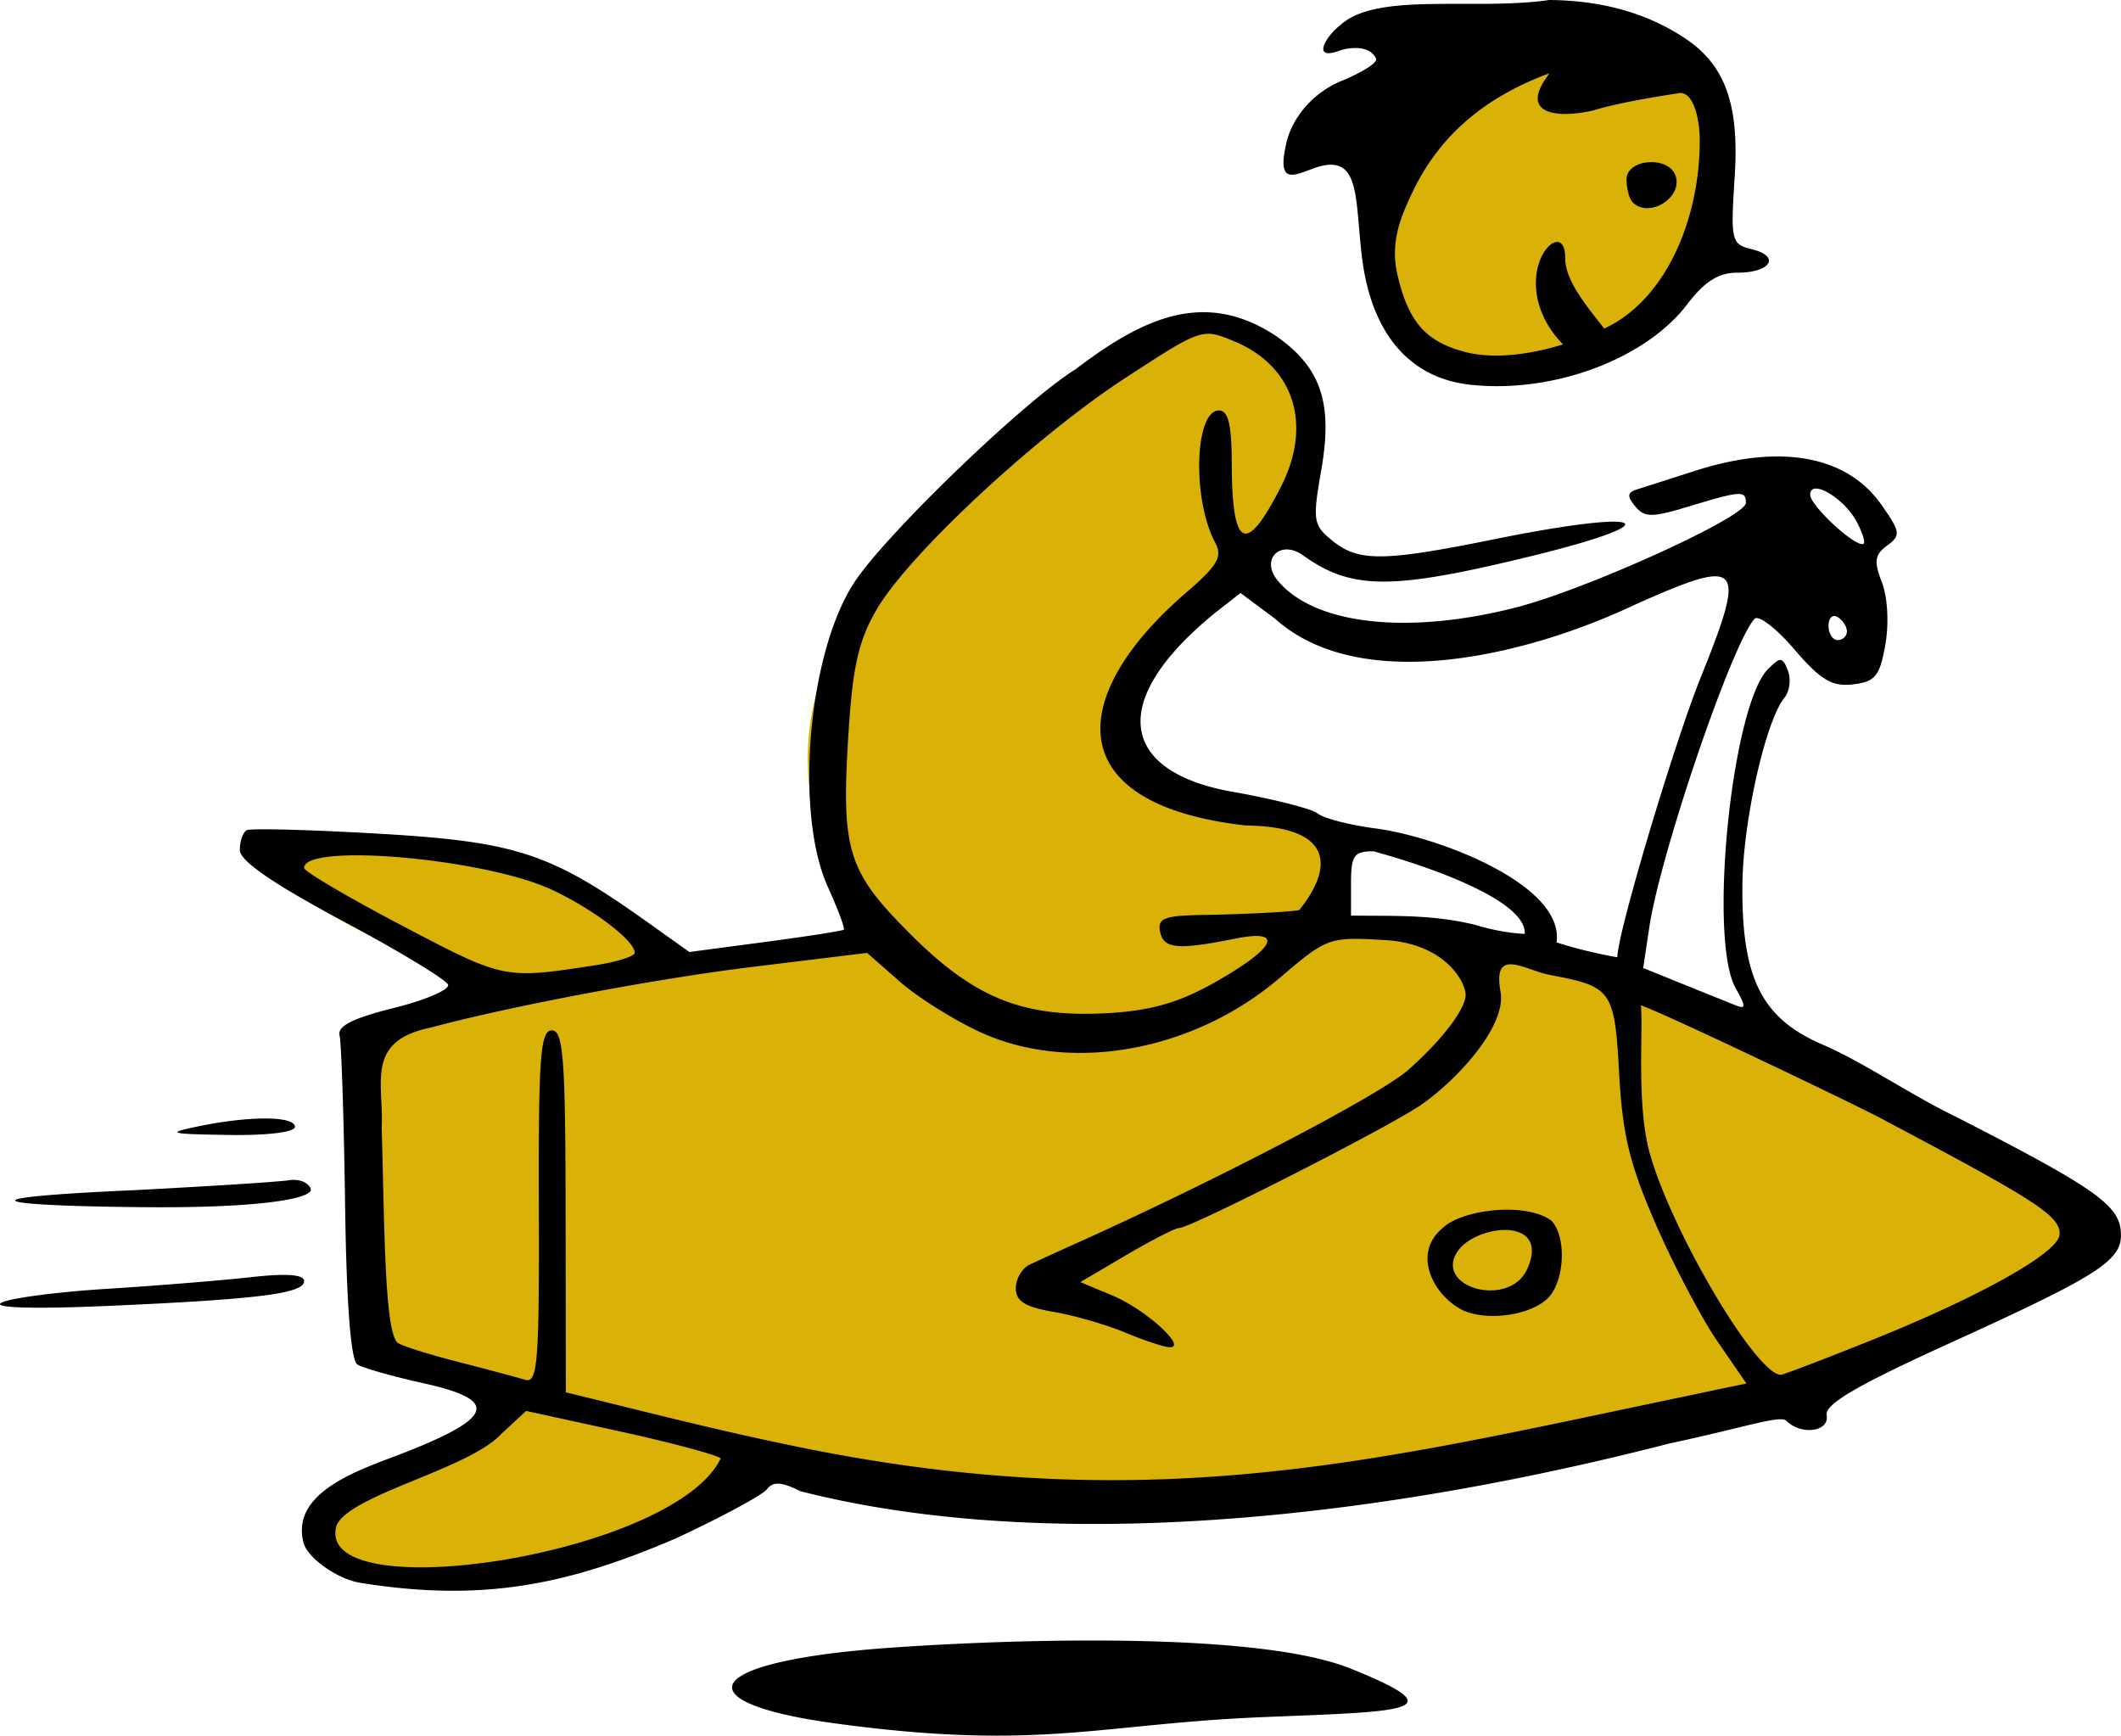
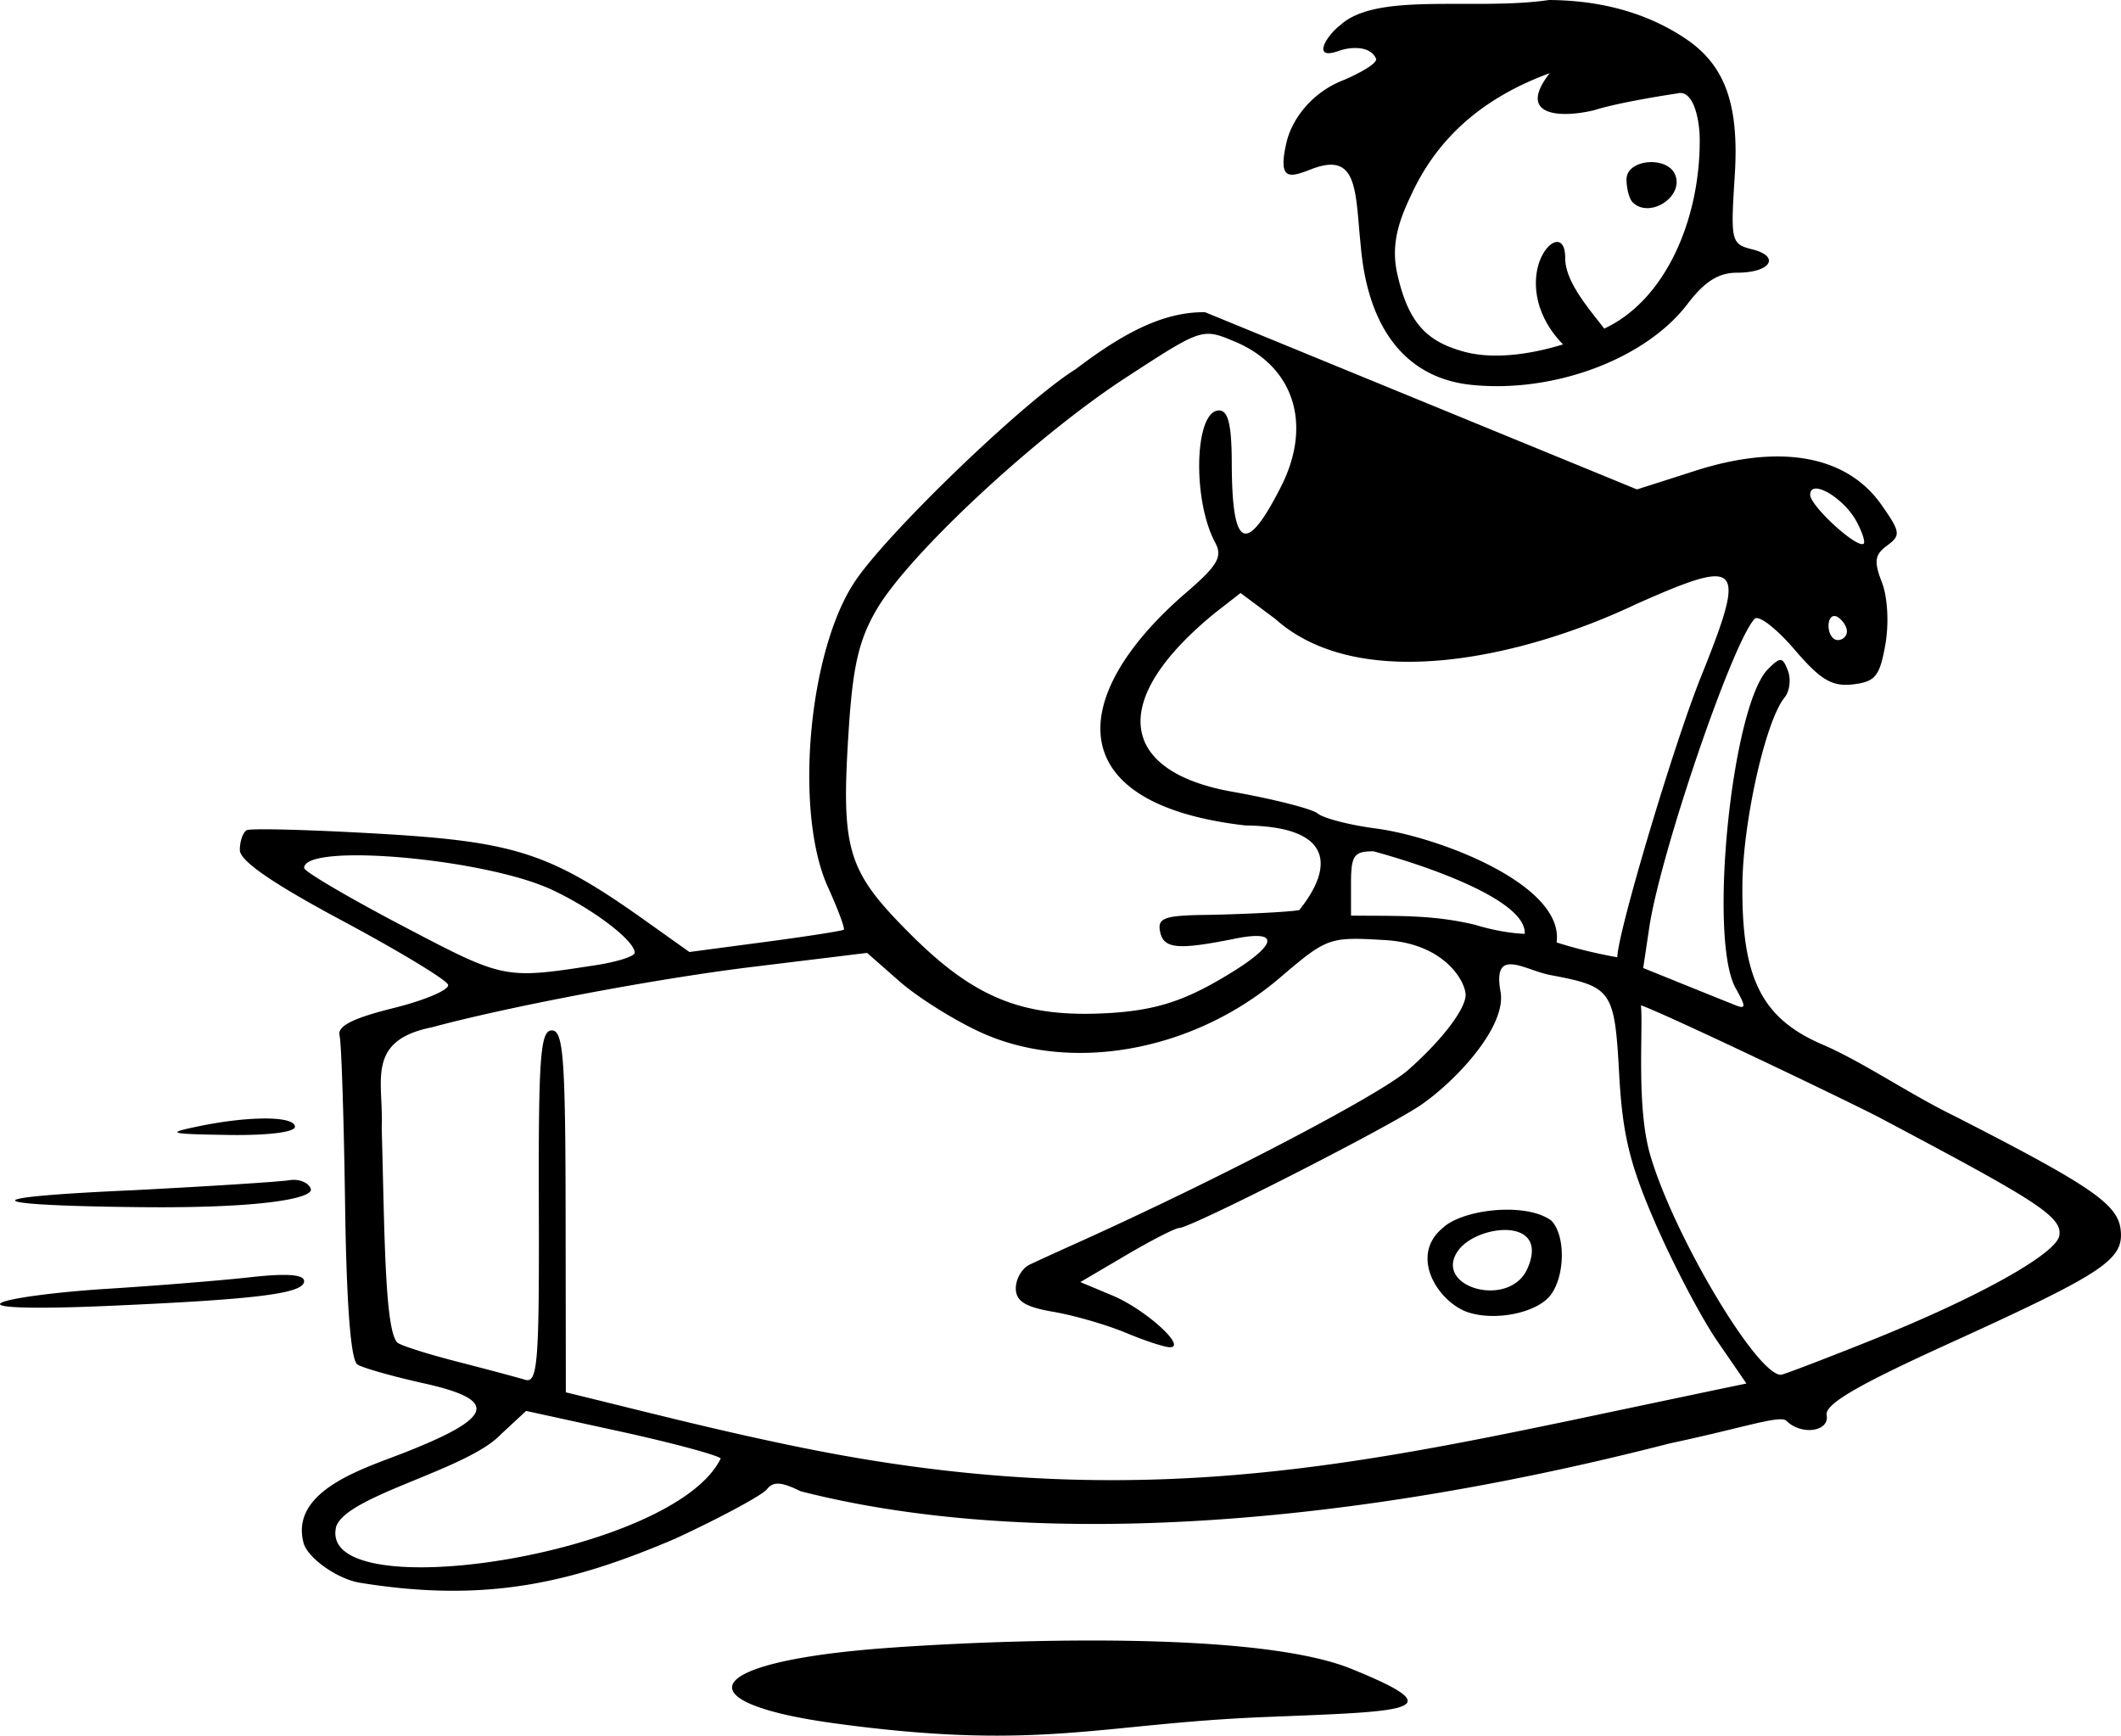
<svg xmlns="http://www.w3.org/2000/svg" data-bbox="0 0 389.498 318.704" viewBox="0 0 389.504 318.708" height="1204.566" width="1472.139" data-type="color">
  <g>
-     <path fill="#DAB207" d="M297.457 8.693c-7.956.198-19.79 3.883-36.36 14.748 0 0-11.588 21.248-4.345 36.218 7.244 14.97 38.63 3.38 49.255-6.761 10.623-10.141 7.727-34.77 3.381-40.082-1.901-2.324-5.744-4.278-11.931-4.123zM221.95 60.815c-9.084-.27-22.071 5.661-39.566 22.99-49.665 41.197-32.862 69.595-24.132 88.888l-32.696 5.143c-19.314-18.367-39.062-26.015-78.382-20.632 9.176 11.091 26.58 16.615 42.01 25.111l-23.253 9.272-.892 53.987 30.537 14c-14.76 7.335-39.877 11.815-38.271 24.493.63 9.35 43.654 14.76 81.136-15.795 22.79 17.415 154.154 15.959 245.795-41.53-30.704-22.25-59.546-44.796-141.626-56.6 6.843-25.165-12.128-17.15-21.594-24.045-36.384-6.59 1.436-32.614 14.489-52.152 6.903-9.507 3.786-32.615-13.555-33.13z" data-color="1" />
-     <path fill="#000000" d="M284.488 0c-13.722 2-31.589-1.55-38.296 4.572-2.52 1.852-5.513 6.64-.313 4.768 1.788-.654 5.623-1.136 6.807 1.395.513 1.096-5.066 3.627-5.895 3.947-6.193 2.388-9.597 7.517-10.507 11.355-1.775 7.493.744 6.482 4.632 4.994 8.56-3.275 7.939 4.168 8.982 14.203 1.326 15.265 8.42 24.18 20.227 25.427 15.137 1.598 32.03-4.697 39.747-14.815 3.179-4.168 5.722-5.773 9.16-5.773 6.106 0 8.016-2.964 2.76-4.284-3.885-.974-3.996-1.445-3.222-13.502.836-13.037-1.725-20.277-9.01-25.173C301.209 1.5 292.025.057 284.489 0Zm.098 13.44c-6.032 7.73 1.62 8.349 8.13 6.808 4.902-1.571 15.298-3.09 15.298-3.09 2.897-.799 4.103 4.535 4.125 8.463.08 14.303-6.045 29.362-17.534 34.719-2.918-3.776-7.082-8.543-7.172-12.819.11-5.696-4.598-2.816-5.286 2.935-.561 4.683 1.454 9.292 4.889 12.784-6.615 2.032-13.168 2.704-18.156 1.344-6.723-1.833-10.214-5.087-12.282-14.294-1.332-5.929.676-10.545 2.79-14.997 4.257-8.973 11.767-16.94 25.198-21.853zm18.853 16.331c-2.345-.06-4.743 1.062-4.743 3.157 0 1.7.505 3.597 1.124 4.215 3.062 3.061 9.383-.957 7.838-4.983-.605-1.577-2.396-2.341-4.22-2.389zm-82.135 27.56c-8.127-.122-15.822 4.428-23.795 10.48-9.287 5.75-34.076 29.546-40.375 38.76-8.663 12.669-11.36 42.507-5.092 56.324 1.851 4.08 3.16 7.597 2.912 7.816-.248.219-6.728 1.23-14.402 2.248l-13.952 1.85-7.972-5.674c-17.577-12.51-23.917-14.587-49.012-16.045-12.674-.737-23.613-1.026-24.309-.642-.695.383-1.265 2.015-1.265 3.624 0 2.001 5.957 6.113 18.845 13.009 10.364 5.545 19.094 10.826 19.397 11.736.303.91-4.192 2.836-9.99 4.279-7.527 1.873-10.37 3.318-9.936 5.052.335 1.336.789 15.216 1.01 30.842.262 18.634 1.047 28.81 2.278 29.57 1.032.639 6.495 2.187 12.14 3.44 13.857 3.074 13.01 6.228-3.41 12.693-7.285 2.887-21.455 6.961-18.558 16.877 1.09 2.865 6.382 6.427 10.255 7.055 23.34 3.793 39.047-.021 58.002-8.122 8.389-3.9 15.934-7.97 16.769-9.044 1.138-1.465 2.676-1.375 6.159.363 39.865 10.202 96.26 7.52 159.655-8.785 13.376-2.83 20.274-5.264 21.388-4.15 2.733 2.733 7.96 2.008 7.404-1.028-.366-1.995 5.473-5.423 22.273-13.07 28.777-13.1 32.369-15.483 31.706-21.05-.553-4.652-5.529-8.047-30.444-20.779-8.27-4.011-16.823-9.932-24.252-13.135-11.23-4.81-14.93-12.196-14.756-29.459.118-11.634 4.28-30.07 7.736-34.274.943-1.147 1.223-3.368.621-4.936-.976-2.545-1.369-2.578-3.648-.298-6.666 6.665-11.022 49.56-5.95 58.592 1.916 3.413 1.911 3.905-.03 3.134-6.022-2.411-10.799-4.348-16.947-6.833l1.114-7.437c2.047-13.65 15.283-52.421 19.352-56.688.722-.757 4.003 1.767 7.29 5.608 4.814 5.623 6.906 6.876 10.747 6.435 4.103-.472 4.936-1.491 5.963-7.295.688-3.887.421-8.74-.632-11.45-1.496-3.85-1.322-5.073.956-6.744 2.55-1.87 2.46-2.502-1.035-7.48-6.368-9.072-18.563-11.284-34.291-6.224a2353.52 2353.52 0 0 1-10.61 3.392c-1.788.56-1.856 1.252-.309 3.115 1.717 2.07 3.061 2.07 9.886 0 9.524-2.89 10.427-2.945 10.427-.632 0 2.573-29.161 15.837-42.158 19.175-19.93 5.117-37.086 3.194-43.815-4.914-3.249-3.914.467-7.622 4.648-4.637 8.894 6.35 16.152 6.4 41.358.277 26.829-6.517 22.176-8.98-6.15-3.254-20.482 4.141-25.003 4.187-29.807.297-3.553-2.877-3.674-3.666-2.04-13.07 2.118-12.197-.027-18.634-8.12-24.398-4.596-3.083-8.972-4.43-13.229-4.494zm.695 3.965c.09 0 .18.006.27.012 1.314.087 2.596.622 4.46 1.4 10.92 4.563 14.322 15.217 8.513 26.658-6.435 12.673-8.997 11.456-9.04-4.298-.018-7.091-.648-9.699-2.344-9.699-4.482 0-4.953 16.316-.701 24.264 1.425 2.665.46 4.246-5.904 9.687-21.055 18.459-22.804 38.319 11.454 42.253 16.473.192 16.062 7.858 9.887 15.54-2.279.418-12.239.816-17.176.885-7.618.106-8.887.574-8.38 3.078.64 3.162 3.24 3.401 13.777 1.28 9.161-1.845 7.524 1.678-3.743 8.043-6.474 3.658-11.622 5.155-19.305 5.616-15.73.943-24.71-2.615-36.591-14.497-11.637-11.637-12.756-15.335-11.322-37.466.763-11.782 1.876-16.574 5.155-22.17 5.944-10.141 29.114-31.701 45.66-42.487 9.375-6.11 12.516-8.151 15.33-8.099zm111.425 28.416c1.845-.074 5.756 2.764 7.53 6.078 1.024 1.913 1.61 3.725 1.303 4.026-1.092 1.072-9.834-6.902-9.834-8.97 0-.761.386-1.11 1.001-1.134zm-18.417 16.112c4.26.035 2.622 5.358-2.665 18.518-5.009 12.467-15.333 47.101-15.333 51.438 0 0-5.878-.991-11.153-2.737 1.47-10.656-21.989-19.528-33.54-20.961-4.637-.626-9.29-1.845-10.343-2.71-1.052-.865-8.233-2.686-15.958-4.044-20.138-3.679-22.908-16.495-2.811-32.844l4.614-3.594 6.346 4.733c15.69 14.046 46.02 6.946 66.318-2.702 7.29-3.237 11.969-5.118 14.525-5.097zm21.821 7.293c.202-.008.423.054.655.197.927.573 1.687 1.756 1.687 2.629s-.76 1.588-1.687 1.588c-.928 0-1.688-1.182-1.688-2.628 0-1.085.429-1.76 1.033-1.786zm-84.59 43.202c12.13 3.327 28.135 9.418 27.764 15.153 0 0-3.847-.039-9.133-1.66-7.922-1.904-14.529-1.587-22.767-1.687v-5.902c0-5.141.533-5.904 4.136-5.904zm-186.426.738c.39 0 .789.008 1.194.016 10.817.22 26.686 2.716 34.376 6.32 7.584 3.553 15.178 9.335 15.178 11.556 0 .647-3.227 1.675-7.169 2.282-16.836 2.594-16.733 2.613-35.41-7.186-9.969-5.23-18.13-10.027-18.13-10.66-.006-1.647 4.1-2.354 9.961-2.327zm183.041 15.336c1.497-.003 3.282.098 5.551.233 10.996.654 14.743 7.692 14.743 10.076 0 2.438-3.997 7.977-10.533 13.755-5.209 4.605-35.046 20.185-61.105 31.905-3.246 1.46-7.043 3.195-8.434 3.856-1.391.661-2.529 2.615-2.529 4.343 0 2.362 1.716 3.435 6.904 4.321 3.797.648 9.77 2.377 13.276 3.841 3.505 1.465 7.157 2.663 8.115 2.663 3.21 0-4.549-6.994-10.531-9.493l-5.914-2.473 8.412-4.948c4.625-2.723 9.002-4.966 9.728-4.98 2.203-.048 38.059-18.285 44.336-22.55 6.243-4.243 15.857-14.35 14.688-20.843-1.513-8.398 4.422-3.945 9.19-3.05 11.28 2.115 11.756 2.8 12.594 18.11.615 11.226 1.941 16.664 6.752 27.695 3.292 7.55 8.379 17.205 11.305 21.458l5.318 7.732-3.844.798c-2.114.44-14.848 3.119-28.298 5.953-44.567 9.302-84.106 16.63-141.236 5.043-15.762-3.197-28.327-6.503-43.43-10.176l-.042-33.229c-.034-28.154-.42-33.229-2.529-33.229-2.112 0-2.473 4.922-2.389 32.476.088 28.659-.21 32.38-2.53 31.674-1.445-.44-7.108-1.95-12.581-3.356-5.474-1.408-10.365-2.972-10.87-3.477-2.378-2.377-2.35-21.416-2.875-39.488.417-8.266-3.12-15.944 9.227-18.4 13.294-3.61 40.27-8.825 58.997-11.109l20.916-2.552 5.989 5.26c3.294 2.892 9.977 7.085 14.85 9.315 16.596 7.599 39.08 3.522 54.895-9.952 6.594-5.618 8.395-7.077 13.26-7.194.202-.006.41-.008.624-.008zm52.489 12.2c4.469 1.552 37.97 17.558 43.852 20.641 28.29 15 33.664 18.13 32.977 21.7-.624 3.235-14.25 11.068-34.994 19.36-8.463 3.384-15.722 6.151-16.129 6.151-4.458 0-19.715-25.659-23.997-40.358-2.599-8.922-1.267-23.085-1.71-27.495zm-252.503 20.79c-3.249-.019-7.674.458-12.385 1.433-6.075 1.256-5.53 1.413 5.481 1.588 7.157.113 12.226-.505 12.226-1.492 0-1-2.073-1.511-5.322-1.53zm4.954 11.267a4.967 4.967 0 0 0-.657.062c-1.755.288-14.575 1.11-28.488 1.83-32.745 1.459-25.771 2.866 1.448 3.123 22.75.215 31.554-1.73 30.975-3.37-.358-1.014-1.758-1.685-3.278-1.645zm222.964 5.479c-4.653.003-9.622 1.298-11.792 3.335-5.937 4.884-1.424 12.801 3.905 15.23 4.965 2.087 13.323.549 15.913-2.928 2.676-3.59 2.72-11.015.083-13.653-1.89-1.384-4.925-1.986-8.109-1.984zm-.4 3.724c3.63-.004 6.422 1.991 4.115 7.153-3.354 7.363-17.294 3.34-12.762-3.276 1.586-2.314 5.443-3.874 8.647-3.877zm-224.289 8.25c-1.514 0-3.487.135-5.919.408-5.333.599-17.285 1.567-26.56 2.15-9.276.581-18.002 1.742-19.393 2.578-1.537.924 6.074 1.144 19.392.566 27.75-1.207 36.26-2.277 36.26-4.563 0-.76-1.256-1.139-3.78-1.139zm44.55 24.973 17.138 3.745c9.426 2.06 17.796 4.298 18.6 4.975-8.559 17.81-74.535 27.764-70.607 12.476 2.068-5.742 24.127-10.37 30.26-16.922zm103.561 42.16c-14.45.007-28.413.725-37.075 1.353-34.845 2.525-37.65 10.05-9.915 13.842 37.763 5.162 48.49.09 79.054-1.142 26.117-1.052 35.267-1.025 15.859-8.876-9.96-4.029-29.345-5.19-47.923-5.178z" data-color="2" />
+     <path fill="#000000" d="M284.488 0c-13.722 2-31.589-1.55-38.296 4.572-2.52 1.852-5.513 6.64-.313 4.768 1.788-.654 5.623-1.136 6.807 1.395.513 1.096-5.066 3.627-5.895 3.947-6.193 2.388-9.597 7.517-10.507 11.355-1.775 7.493.744 6.482 4.632 4.994 8.56-3.275 7.939 4.168 8.982 14.203 1.326 15.265 8.42 24.18 20.227 25.427 15.137 1.598 32.03-4.697 39.747-14.815 3.179-4.168 5.722-5.773 9.16-5.773 6.106 0 8.016-2.964 2.76-4.284-3.885-.974-3.996-1.445-3.222-13.502.836-13.037-1.725-20.277-9.01-25.173C301.209 1.5 292.025.057 284.489 0Zm.098 13.44c-6.032 7.73 1.62 8.349 8.13 6.808 4.902-1.571 15.298-3.09 15.298-3.09 2.897-.799 4.103 4.535 4.125 8.463.08 14.303-6.045 29.362-17.534 34.719-2.918-3.776-7.082-8.543-7.172-12.819.11-5.696-4.598-2.816-5.286 2.935-.561 4.683 1.454 9.292 4.889 12.784-6.615 2.032-13.168 2.704-18.156 1.344-6.723-1.833-10.214-5.087-12.282-14.294-1.332-5.929.676-10.545 2.79-14.997 4.257-8.973 11.767-16.94 25.198-21.853zm18.853 16.331c-2.345-.06-4.743 1.062-4.743 3.157 0 1.7.505 3.597 1.124 4.215 3.062 3.061 9.383-.957 7.838-4.983-.605-1.577-2.396-2.341-4.22-2.389zm-82.135 27.56c-8.127-.122-15.822 4.428-23.795 10.48-9.287 5.75-34.076 29.546-40.375 38.76-8.663 12.669-11.36 42.507-5.092 56.324 1.851 4.08 3.16 7.597 2.912 7.816-.248.219-6.728 1.23-14.402 2.248l-13.952 1.85-7.972-5.674c-17.577-12.51-23.917-14.587-49.012-16.045-12.674-.737-23.613-1.026-24.309-.642-.695.383-1.265 2.015-1.265 3.624 0 2.001 5.957 6.113 18.845 13.009 10.364 5.545 19.094 10.826 19.397 11.736.303.91-4.192 2.836-9.99 4.279-7.527 1.873-10.37 3.318-9.936 5.052.335 1.336.789 15.216 1.01 30.842.262 18.634 1.047 28.81 2.278 29.57 1.032.639 6.495 2.187 12.14 3.44 13.857 3.074 13.01 6.228-3.41 12.693-7.285 2.887-21.455 6.961-18.558 16.877 1.09 2.865 6.382 6.427 10.255 7.055 23.34 3.793 39.047-.021 58.002-8.122 8.389-3.9 15.934-7.97 16.769-9.044 1.138-1.465 2.676-1.375 6.159.363 39.865 10.202 96.26 7.52 159.655-8.785 13.376-2.83 20.274-5.264 21.388-4.15 2.733 2.733 7.96 2.008 7.404-1.028-.366-1.995 5.473-5.423 22.273-13.07 28.777-13.1 32.369-15.483 31.706-21.05-.553-4.652-5.529-8.047-30.444-20.779-8.27-4.011-16.823-9.932-24.252-13.135-11.23-4.81-14.93-12.196-14.756-29.459.118-11.634 4.28-30.07 7.736-34.274.943-1.147 1.223-3.368.621-4.936-.976-2.545-1.369-2.578-3.648-.298-6.666 6.665-11.022 49.56-5.95 58.592 1.916 3.413 1.911 3.905-.03 3.134-6.022-2.411-10.799-4.348-16.947-6.833l1.114-7.437c2.047-13.65 15.283-52.421 19.352-56.688.722-.757 4.003 1.767 7.29 5.608 4.814 5.623 6.906 6.876 10.747 6.435 4.103-.472 4.936-1.491 5.963-7.295.688-3.887.421-8.74-.632-11.45-1.496-3.85-1.322-5.073.956-6.744 2.55-1.87 2.46-2.502-1.035-7.48-6.368-9.072-18.563-11.284-34.291-6.224a2353.52 2353.52 0 0 1-10.61 3.392zm.695 3.965c.09 0 .18.006.27.012 1.314.087 2.596.622 4.46 1.4 10.92 4.563 14.322 15.217 8.513 26.658-6.435 12.673-8.997 11.456-9.04-4.298-.018-7.091-.648-9.699-2.344-9.699-4.482 0-4.953 16.316-.701 24.264 1.425 2.665.46 4.246-5.904 9.687-21.055 18.459-22.804 38.319 11.454 42.253 16.473.192 16.062 7.858 9.887 15.54-2.279.418-12.239.816-17.176.885-7.618.106-8.887.574-8.38 3.078.64 3.162 3.24 3.401 13.777 1.28 9.161-1.845 7.524 1.678-3.743 8.043-6.474 3.658-11.622 5.155-19.305 5.616-15.73.943-24.71-2.615-36.591-14.497-11.637-11.637-12.756-15.335-11.322-37.466.763-11.782 1.876-16.574 5.155-22.17 5.944-10.141 29.114-31.701 45.66-42.487 9.375-6.11 12.516-8.151 15.33-8.099zm111.425 28.416c1.845-.074 5.756 2.764 7.53 6.078 1.024 1.913 1.61 3.725 1.303 4.026-1.092 1.072-9.834-6.902-9.834-8.97 0-.761.386-1.11 1.001-1.134zm-18.417 16.112c4.26.035 2.622 5.358-2.665 18.518-5.009 12.467-15.333 47.101-15.333 51.438 0 0-5.878-.991-11.153-2.737 1.47-10.656-21.989-19.528-33.54-20.961-4.637-.626-9.29-1.845-10.343-2.71-1.052-.865-8.233-2.686-15.958-4.044-20.138-3.679-22.908-16.495-2.811-32.844l4.614-3.594 6.346 4.733c15.69 14.046 46.02 6.946 66.318-2.702 7.29-3.237 11.969-5.118 14.525-5.097zm21.821 7.293c.202-.008.423.054.655.197.927.573 1.687 1.756 1.687 2.629s-.76 1.588-1.687 1.588c-.928 0-1.688-1.182-1.688-2.628 0-1.085.429-1.76 1.033-1.786zm-84.59 43.202c12.13 3.327 28.135 9.418 27.764 15.153 0 0-3.847-.039-9.133-1.66-7.922-1.904-14.529-1.587-22.767-1.687v-5.902c0-5.141.533-5.904 4.136-5.904zm-186.426.738c.39 0 .789.008 1.194.016 10.817.22 26.686 2.716 34.376 6.32 7.584 3.553 15.178 9.335 15.178 11.556 0 .647-3.227 1.675-7.169 2.282-16.836 2.594-16.733 2.613-35.41-7.186-9.969-5.23-18.13-10.027-18.13-10.66-.006-1.647 4.1-2.354 9.961-2.327zm183.041 15.336c1.497-.003 3.282.098 5.551.233 10.996.654 14.743 7.692 14.743 10.076 0 2.438-3.997 7.977-10.533 13.755-5.209 4.605-35.046 20.185-61.105 31.905-3.246 1.46-7.043 3.195-8.434 3.856-1.391.661-2.529 2.615-2.529 4.343 0 2.362 1.716 3.435 6.904 4.321 3.797.648 9.77 2.377 13.276 3.841 3.505 1.465 7.157 2.663 8.115 2.663 3.21 0-4.549-6.994-10.531-9.493l-5.914-2.473 8.412-4.948c4.625-2.723 9.002-4.966 9.728-4.98 2.203-.048 38.059-18.285 44.336-22.55 6.243-4.243 15.857-14.35 14.688-20.843-1.513-8.398 4.422-3.945 9.19-3.05 11.28 2.115 11.756 2.8 12.594 18.11.615 11.226 1.941 16.664 6.752 27.695 3.292 7.55 8.379 17.205 11.305 21.458l5.318 7.732-3.844.798c-2.114.44-14.848 3.119-28.298 5.953-44.567 9.302-84.106 16.63-141.236 5.043-15.762-3.197-28.327-6.503-43.43-10.176l-.042-33.229c-.034-28.154-.42-33.229-2.529-33.229-2.112 0-2.473 4.922-2.389 32.476.088 28.659-.21 32.38-2.53 31.674-1.445-.44-7.108-1.95-12.581-3.356-5.474-1.408-10.365-2.972-10.87-3.477-2.378-2.377-2.35-21.416-2.875-39.488.417-8.266-3.12-15.944 9.227-18.4 13.294-3.61 40.27-8.825 58.997-11.109l20.916-2.552 5.989 5.26c3.294 2.892 9.977 7.085 14.85 9.315 16.596 7.599 39.08 3.522 54.895-9.952 6.594-5.618 8.395-7.077 13.26-7.194.202-.006.41-.008.624-.008zm52.489 12.2c4.469 1.552 37.97 17.558 43.852 20.641 28.29 15 33.664 18.13 32.977 21.7-.624 3.235-14.25 11.068-34.994 19.36-8.463 3.384-15.722 6.151-16.129 6.151-4.458 0-19.715-25.659-23.997-40.358-2.599-8.922-1.267-23.085-1.71-27.495zm-252.503 20.79c-3.249-.019-7.674.458-12.385 1.433-6.075 1.256-5.53 1.413 5.481 1.588 7.157.113 12.226-.505 12.226-1.492 0-1-2.073-1.511-5.322-1.53zm4.954 11.267a4.967 4.967 0 0 0-.657.062c-1.755.288-14.575 1.11-28.488 1.83-32.745 1.459-25.771 2.866 1.448 3.123 22.75.215 31.554-1.73 30.975-3.37-.358-1.014-1.758-1.685-3.278-1.645zm222.964 5.479c-4.653.003-9.622 1.298-11.792 3.335-5.937 4.884-1.424 12.801 3.905 15.23 4.965 2.087 13.323.549 15.913-2.928 2.676-3.59 2.72-11.015.083-13.653-1.89-1.384-4.925-1.986-8.109-1.984zm-.4 3.724c3.63-.004 6.422 1.991 4.115 7.153-3.354 7.363-17.294 3.34-12.762-3.276 1.586-2.314 5.443-3.874 8.647-3.877zm-224.289 8.25c-1.514 0-3.487.135-5.919.408-5.333.599-17.285 1.567-26.56 2.15-9.276.581-18.002 1.742-19.393 2.578-1.537.924 6.074 1.144 19.392.566 27.75-1.207 36.26-2.277 36.26-4.563 0-.76-1.256-1.139-3.78-1.139zm44.55 24.973 17.138 3.745c9.426 2.06 17.796 4.298 18.6 4.975-8.559 17.81-74.535 27.764-70.607 12.476 2.068-5.742 24.127-10.37 30.26-16.922zm103.561 42.16c-14.45.007-28.413.725-37.075 1.353-34.845 2.525-37.65 10.05-9.915 13.842 37.763 5.162 48.49.09 79.054-1.142 26.117-1.052 35.267-1.025 15.859-8.876-9.96-4.029-29.345-5.19-47.923-5.178z" data-color="2" />
  </g>
</svg>